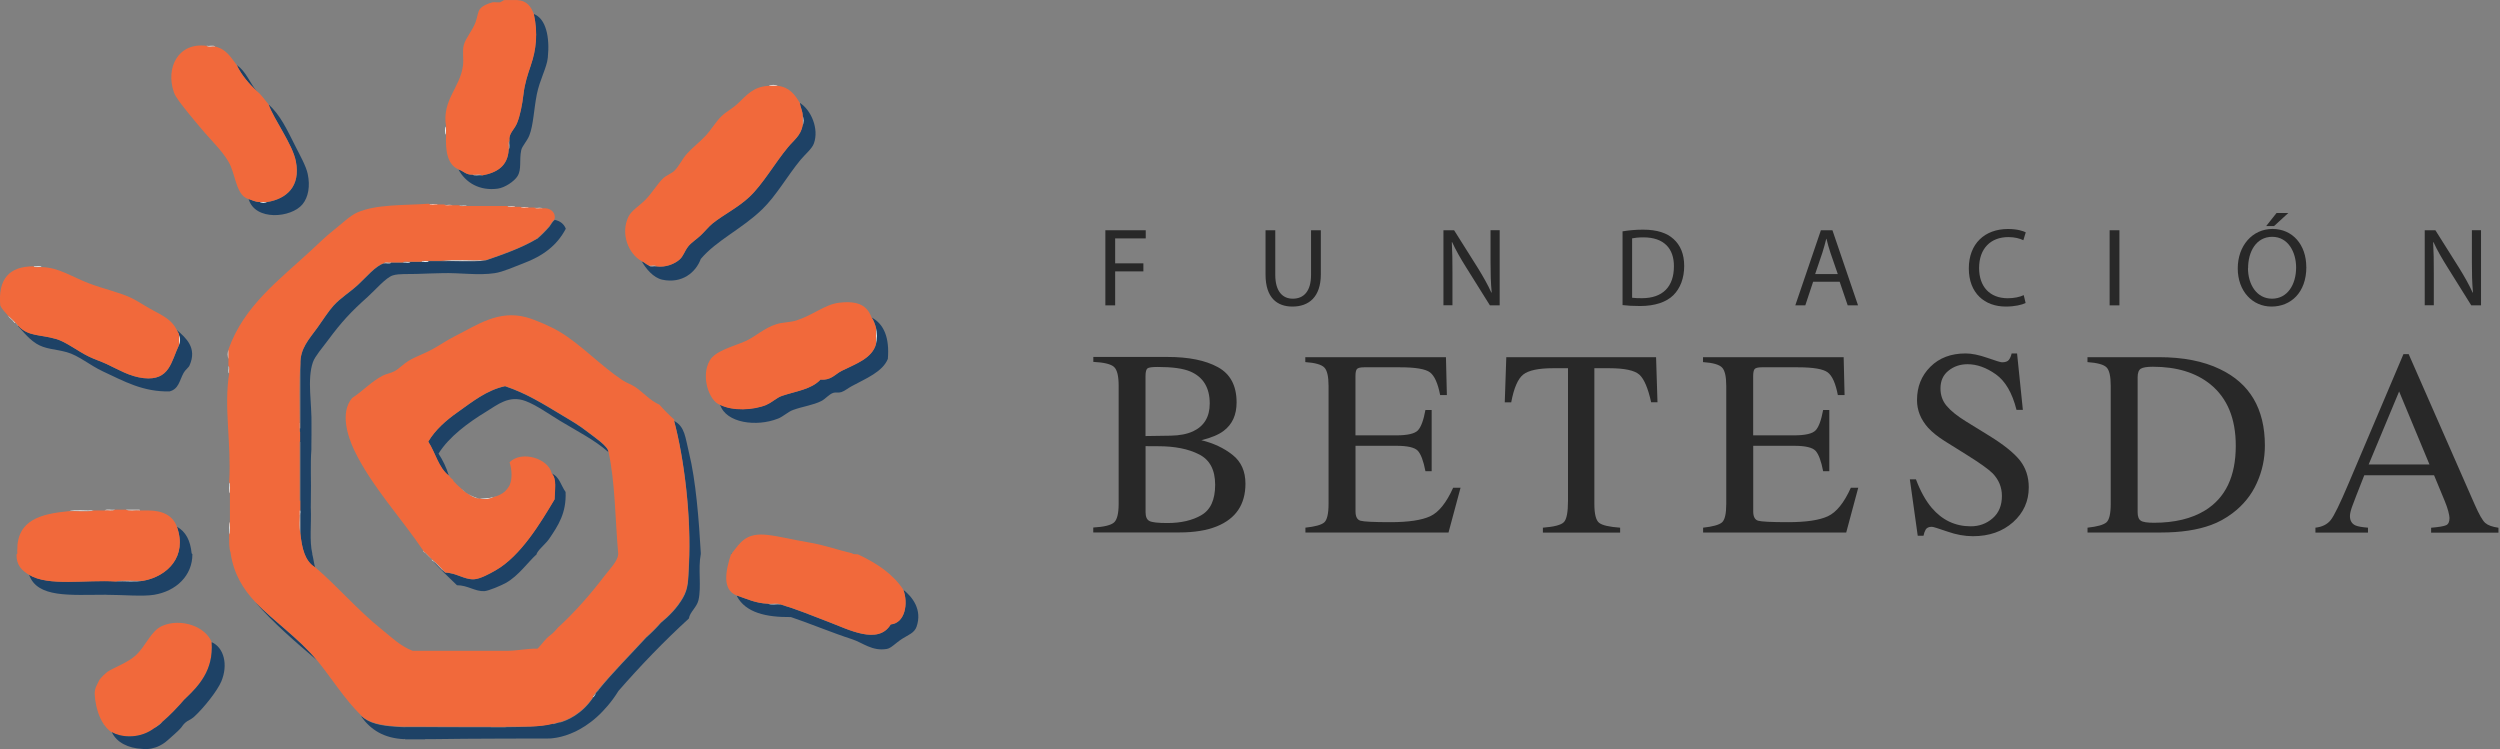
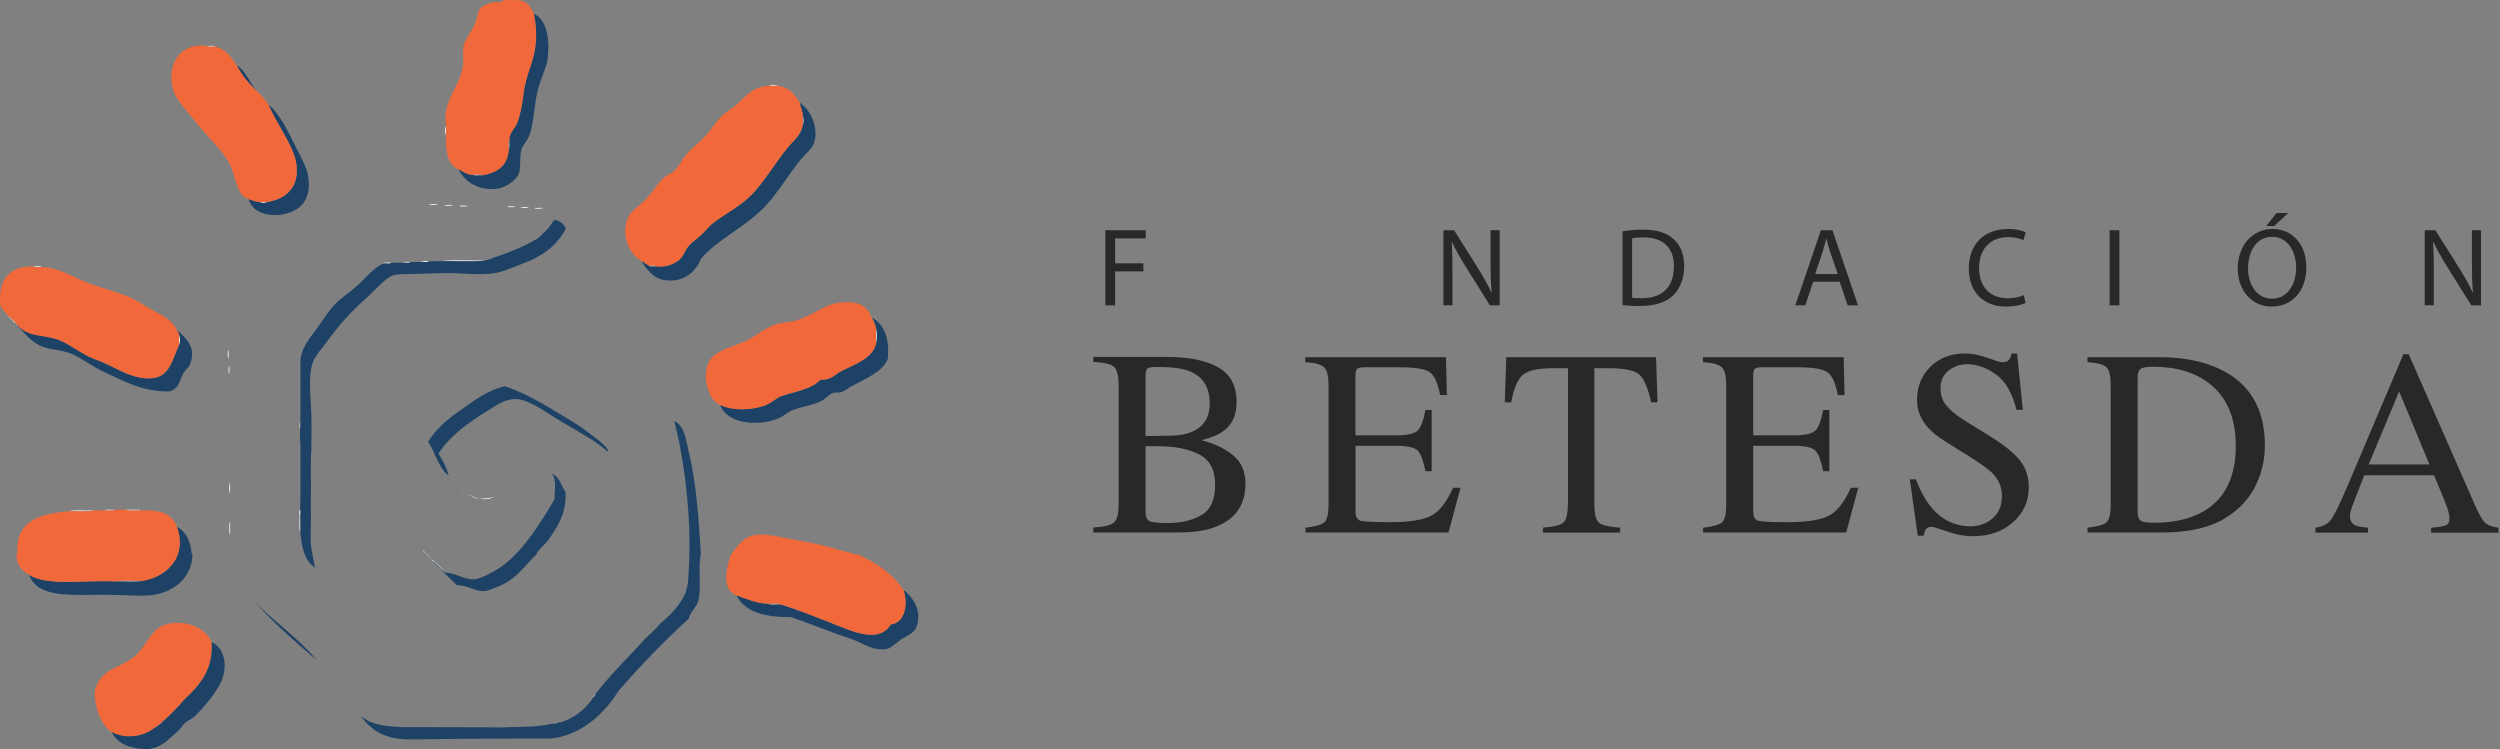
<svg xmlns="http://www.w3.org/2000/svg" id="Layer_1" viewBox="0 0 457 137">
  <rect x="0" y="0" width="457" height="137" fill="#808080" stroke="none" />
  <defs>
    <style>      .st0 {        fill: #f1693b;      }      .st1 {        fill: #fff;      }      .st2 {        fill: #282828;      }      .st3 {        fill: #1e4266;      }    </style>
  </defs>
  <path class="st1" d="M39.36,8.52c-.28-.31-1.12-.05-1.62-.14.28.31,1.12.05,1.62.14Z" />
  <path class="st1" d="M140.54,15.69h1.62c-.23-.23-1.39-.23-1.62,0Z" />
  <path class="st1" d="M146.75,21.24v1.62c.22-.23.22-1.39,0-1.62Z" />
  <path class="st1" d="M81.51,24.62v-1.49c-.22.19-.22,1.3,0,1.49Z" />
  <path class="st1" d="M93.13,25.7c-.31.27-.05,1.12-.14,1.62.31-.27.05-1.12.14-1.62Z" />
  <path class="st1" d="M88.13,32.06c-.32-.32-1.21-.05-1.76-.14.32.32,1.21.05,1.76.14Z" />
  <path class="st1" d="M48.82,36.92h-1.35c.14.23,1.2.23,1.35,0Z" />
  <path class="st1" d="M80.02,37.46c-.28-.31-1.12-.05-1.62-.14.28.31,1.12.05,1.62.14Z" />
  <path class="st1" d="M82.72,37.6c-.23-.31-1.03-.05-1.49-.14.23.31,1.03.05,1.49.14Z" />
  <path class="st1" d="M85.43,37.74c-.23-.31-1.03-.05-1.49-.14.23.31,1.03.05,1.49.14Z" />
  <path class="st1" d="M94.21,37.87c-.23-.31-1.03-.05-1.49-.14.23.31,1.03.05,1.49.14Z" />
  <path class="st1" d="M96.64,38.01c-.23-.31-1.03-.05-1.49-.14.23.31,1.03.05,1.49.14Z" />
  <path class="st1" d="M99.2,38.14c-.23-.31-1.03-.05-1.49-.14.23.31,1.03.05,1.49.14Z" />
  <path class="st1" d="M88.8,47.61c-2.7.09-5.76-.18-8.24.14,2.7-.09,5.76.18,8.24-.14Z" />
  <path class="st1" d="M78.4,47.74c-.41.08-1.16-.17-1.35.14.41-.08,1.16.17,1.35-.14Z" />
  <path class="st1" d="M75.03,47.88c-.41.08-1.16-.17-1.35.14.41-.08,1.16.17,1.35-.14Z" />
  <path class="st1" d="M71.51,48.01c-.41.08-1.16-.17-1.35.14.41-.08,1.16.17,1.35-.14Z" />
  <path class="st1" d="M118.65,48.55c.19.31.94.05,1.35.14-.19-.31-.94-.05-1.35-.14Z" />
  <path class="st1" d="M7.62,48.83c-.23-.31-1.03-.05-1.49-.14.23.31,1.03.05,1.49.14Z" />
  <path class="st1" d="M160.12,59.91v2.97c.22-.68.22-2.3,0-2.97Z" />
  <path class="st1" d="M32.75,61.26v1.75c.23-.27.23-1.48,0-1.75Z" />
  <path class="st1" d="M41.79,65.59v-1.62c-.22.23-.22,1.39,0,1.62Z" />
  <path class="st1" d="M41.79,66.95c.08.41-.17,1.17.14,1.35-.09-.41.17-1.17-.14-1.35Z" />
  <path class="st1" d="M20.99,93.18c-.59.09-1.53-.18-1.89.14.59-.09,1.53.18,1.89-.14Z" />
  <path class="st1" d="M25.59,93.32c.03-.12-.06-.13-.14-.14h-2.43c.59.32,1.76.05,2.57.14Z" />
  <path class="st1" d="M17.22,93.32c-1.54.09-3.42-.18-4.73.14,1.54-.09,3.42.18,4.73-.14Z" />
  <path class="st1" d="M54.76,93.32c.09,1.35-.18,3.06.13,4.19v-4.19h-.13Z" />
  <path class="st1" d="M42.07,95.35c-.31.54-.05,1.67-.14,2.43.31-.54.05-1.67.14-2.43Z" />
  <path class="st1" d="M21.13,106.3c1.67-.09,3.69.18,5.13-.14-1.67.09-3.69-.18-5.13.14Z" />
  <path class="st1" d="M140.4,110.36c.5.31,1.58.05,2.3.14-.5-.31-1.57-.05-2.3-.14Z" />
  <path class="st3" d="M97.04,11.9c-.61,1.79-1.12,3.34-1.35,5.28-.24,2.02-.63,4.02-1.22,5.41-.45,1.08-1.51,1.82-1.35,3.11-.08.5.18,1.35-.13,1.62-.16,3.04-2.17,4.24-4.86,4.74-.54-.09-1.44.18-1.76-.14-1.23.06-1.65-.69-2.57-.95,1.3,2.43,3.86,3.95,7.16,3.52,1.32-.17,3.07-1.35,3.65-2.3.78-1.29.28-2.84.67-4.74.17-.77,1.06-1.62,1.49-2.71.74-1.9.81-4.66,1.35-7.44.54-2.75,1.84-4.91,2.02-6.76.39-3.75-.34-7.17-2.57-7.98.78,3.52.42,6.54-.54,9.33Z" />
  <path class="st0" d="M83.8,30.98c.92.25,1.34,1.01,2.57.95.54.09,1.44-.18,1.76.14,2.7-.5,4.71-1.69,4.86-4.74.09-.5-.18-1.35.14-1.62-.17-1.29.89-2.03,1.35-3.11.59-1.38.98-3.39,1.22-5.41.23-1.94.74-3.49,1.35-5.28.96-2.79,1.32-5.82.54-9.33-.51-1.38-1.3-2.49-3.1-2.57h-2.16c-.34-.02-.42.21-.67.27-.28.31-1.12.05-1.62.14-.83.23-1.78.58-2.3,1.22-.41.5-.47,1.51-.81,2.43-.54,1.47-1.85,2.95-2.16,4.19-.28,1.14.01,2.45-.13,3.65-.5,4.15-3.9,6.34-3.1,11.22v1.49c-.14,3.03.26,5.51,2.3,6.35" />
  <path class="st3" d="M48.82,36.92c-.14.23-1.2.23-1.35,0-.84,0-1.36-.36-2.02-.54,1.16,4.05,7.8,3.48,9.86.95,1.05-1.29,1.42-3.3.94-5.54-.3-1.45-1.45-3.46-2.29-5.14-1.54-3.06-2.75-5.66-4.87-7.57,1.03,2.83,4.39,7.28,5,10.42.89,4.56-1.67,6.85-5.27,7.44Z" />
  <path class="st3" d="M43.28,11.9c.9,1.9,2.22,3.36,3.64,4.74-1.28-1.51-1.96-3.63-3.64-4.74Z" />
  <path class="st3" d="M139.32,38.28c2.62-2.55,4.63-6.17,7.02-9.06.83-1,2.08-2.02,2.43-2.97,1-2.7-.53-6.21-2.57-7.44.12.87.52,1.46.54,2.43.23.23.23,1.39,0,1.62-.34,1.91-1.58,2.71-2.7,4.06-2.35,2.84-4.6,6.77-7.03,9.06-2.11,1.99-4.68,3.21-6.75,4.87-.72.58-1.4,1.45-2.16,2.17-.73.69-1.76,1.34-2.29,2.03-.73.93-.86,1.78-1.62,2.43-.89.76-2.48,1.45-4.19,1.22-.41-.08-1.16.17-1.35-.14-.51-.21-.84-.6-1.35-.81.74,1.31,2.11,3.03,3.78,3.38,3.59.76,6.12-1.33,7.02-3.79,2.86-3.4,7.57-5.52,11.21-9.06" />
  <path class="st3" d="M19.37,108.73c3.18,0,6.67.34,8.78,0,4.03-.66,7.04-3.49,7.02-7.44l-.14-.14c-.22-2.3-1.06-3.99-2.7-4.87,1.95,5.45-1.73,9.03-6.08,9.87-1.44.31-3.46.05-5.13.14-5.32-.35-12.29.95-15.8-1.22,1.5,4.28,7.51,3.65,14.04,3.65Z" />
  <path class="st1" d="M78.94,102.24v.14c.89.69,1.54,1.61,2.43,2.3-.76-.87-1.56-1.68-2.43-2.43Z" />
  <path class="st3" d="M46.66,110.09c3.4,3.85,7.29,7.22,11.21,10.55-3.3-3.95-7.62-6.89-11.21-10.55Z" />
  <path class="st1" d="M1.41,57.62c.32.53.89.82,1.22,1.35.36.14.45.53.81.68-.62-.73-1.29-1.41-2.02-2.03" />
  <path class="st3" d="M6.54,62.76c1.78,1.12,3.38.99,5.67,1.62,2.18.6,4.21,2.4,6.62,3.52,3.86,1.79,7.27,3.75,12.16,3.65,1.69-.43,1.8-1.96,2.57-3.38.32-.59.9-.95,1.08-1.35,1.46-3.26-.68-5.06-2.3-6.49.11.34.36.53.41.95.23.28.23,1.48,0,1.75-1.45,3-1.7,6.62-6.49,6.09-2.56-.29-4.61-1.57-6.75-2.57-1.02-.47-2.2-.85-3.24-1.36-2.14-1.03-4.14-2.69-6.08-3.25-2.85-.82-4.97-.42-6.75-2.3-.35-.14-.45-.53-.81-.68,1.27,1.18,2.39,2.83,3.92,3.79" />
-   <path class="st3" d="M142.16,76.55c1.07-.42,1.85-1.27,2.84-1.62,1.78-.64,3.62-.86,5.14-1.62.77-.39,1.35-1.2,2.16-1.49.45-.16.96.03,1.49-.14.57-.18,1.26-.74,1.89-1.08,2.56-1.39,5.67-2.62,6.62-5,.32-3.84-.69-6.35-2.97-7.57.38.52.61,1.19.81,1.89.22.68.22,2.3,0,2.97-.71,2.62-3.73,3.63-6.22,4.87-1.32.65-1.93,1.79-3.92,1.62-1.68,1.8-4.39,2.09-7.02,2.97-1.03.34-1.84,1.21-2.84,1.62-2.46,1.01-6.22,1.17-8.51,0,1.08,3.4,6.71,4.08,10.53,2.57Z" />
+   <path class="st3" d="M142.16,76.55c1.07-.42,1.85-1.27,2.84-1.62,1.78-.64,3.62-.86,5.14-1.62.77-.39,1.35-1.2,2.16-1.49.45-.16.96.03,1.49-.14.57-.18,1.26-.74,1.89-1.08,2.56-1.39,5.67-2.62,6.62-5,.32-3.84-.69-6.35-2.97-7.57.38.52.61,1.19.81,1.89.22.68.22,2.3,0,2.97-.71,2.62-3.73,3.63-6.22,4.87-1.32.65-1.93,1.79-3.92,1.62-1.68,1.8-4.39,2.09-7.02,2.97-1.03.34-1.84,1.21-2.84,1.62-2.46,1.01-6.22,1.17-8.51,0,1.08,3.4,6.71,4.08,10.53,2.57" />
  <path class="st3" d="M165.12,107.79c.96,2.56.3,6.12-2.3,6.36-2.28,3.81-7.74.91-11.21-.4-3.39-1.29-5.92-2.36-8.92-3.25-.72-.09-1.8.18-2.3-.14-2.3-.08-3.88-.9-5.67-1.49v.14c1.59,2.96,5.26,3.84,9.86,3.79,3.22,1.07,7.55,2.88,11.21,4.06,1.91.62,3.66,2.24,6.35,1.76.78-.14,1.54-1.06,2.84-1.89.99-.64,2.18-1.02,2.57-2.17,1.07-3.11-.74-5.43-2.43-6.76" />
  <path class="st3" d="M101.36,91.29c-2.53,4.24-6.18,10.36-10.8,12.99-.98.56-2.77,1.56-3.92,1.62-1.74.1-3.29-1.19-5.27-1.22-.89-.69-1.54-1.61-2.43-2.3,1.47,1.59,3.01,3.12,4.59,4.6,1.97,0,3.33,1.17,5,1.08.79-.04,3.04-1.01,3.92-1.49,2.31-1.26,4.11-3.88,5.67-5.27v-.14c.56-.98,1.62-1.71,2.3-2.71,1.6-2.36,3.14-4.66,2.97-8.52-.84-1.14-1.12-2.84-2.57-3.38.99,1,.56,2.96.54,4.74" />
  <path class="st0" d="M21.13,106.3c1.44-.32,3.47-.05,5.13-.14,4.35-.84,8.03-4.43,6.08-9.88-.74-2-2.53-2.96-5.27-2.97h-1.49c-.81-.09-1.98.18-2.57-.14h-2.02c-.36.31-1.3.05-1.89.14h-1.89c-1.31.32-3.19.05-4.73.14-5,.49-9.4,1.59-9.32,7.17-.08.2.16.7-.14.68-.05,2.08,1.03,3.02,2.3,3.78,3.51,2.17,10.48.87,15.8,1.22" />
  <path class="st3" d="M107.44,78.99c-1.53-1.2-3.03-2.07-4.32-2.84-3.87-2.32-6.82-4.2-10.8-5.54-3.41.73-6.07,2.92-8.65,4.74-2.15,1.51-4.15,3.28-5.4,5.41,1.33,2.01,1.88,4.79,3.78,6.22-.44-1.54-1.11-2.86-1.89-4.06,1.9-3.06,5.39-5.65,8.78-7.71,2.02-1.23,4.12-3.04,7.16-1.89,2.02.77,4.12,2.3,6.35,3.65,3.22,1.94,6.21,3.43,8.78,5.68-.06-1.07-2.58-2.71-3.78-3.65" />
  <path class="st3" d="M133.78,101.16l-.14.14c.12.03.12-.06.14-.14Z" />
  <path class="st0" d="M34.23,20.43c.87,1.1,1.86,2.24,2.7,3.25,1.74,2.08,4.35,4.5,5.27,6.76.94,2.3,1.18,5.37,3.24,5.95.67.19,1.18.53,2.02.54h1.35c3.59-.58,6.15-2.89,5.27-7.44-.61-3.13-3.98-7.58-5-10.42-.71-.82-1.29-1.77-2.16-2.43-1.42-1.37-2.75-2.84-3.64-4.74-1.05-1.39-1.93-2.93-3.92-3.38-.5-.08-1.34.17-1.62-.14-5.12-.68-7.53,3.96-5.94,8.52.33.95,1.5,2.34,2.43,3.52Z" />
  <path class="st0" d="M120,48.69c1.71.23,3.29-.45,4.19-1.22.76-.65.89-1.5,1.62-2.43.54-.69,1.57-1.34,2.29-2.03.76-.72,1.45-1.59,2.16-2.17,2.08-1.66,4.64-2.88,6.75-4.87,2.43-2.29,4.67-6.23,7.03-9.06,1.12-1.34,2.37-2.15,2.7-4.06v-1.62c-.01-.98-.42-1.56-.54-2.43-.9-1.49-1.89-2.88-4.05-3.11h-1.62c-2.86.14-4.05,1.73-5.67,3.25-.93.87-2.14,1.5-2.97,2.3-1.06,1.02-1.86,2.48-2.97,3.65-1.1,1.16-2.4,2.14-3.38,3.25-.88.99-1.42,2.28-2.3,3.11-.51.48-1.42.79-2.02,1.35-1.01.94-2,2.67-3.24,3.92-1.15,1.16-2.57,1.97-3.11,3.11-1.47,3.07-.03,6.76,2.43,8.11.51.21.84.6,1.35.81.41.08,1.16-.17,1.35.14" />
  <path class="st1" d="M77.32,100.62c.6.49,1.14,1.03,1.62,1.62l-1.22-1.22c-.19-.08-.33-.21-.41-.4Z" />
  <path class="st0" d="M10.18,61.94c1.94.56,3.94,2.21,6.08,3.25,1.03.5,2.22.88,3.24,1.36,2.14.99,4.19,2.28,6.75,2.57,4.78.53,5.04-3.08,6.49-6.09v-1.75c-.03-.42-.3-.61-.41-.95-.9-1.82-2.43-2.57-4.45-3.65-1.33-.71-2.66-1.62-3.78-2.17-2.1-1.03-5.19-1.7-7.83-2.71-3.13-1.19-5.6-2.94-8.65-2.97-.45-.08-1.25.17-1.49-.14-4.43-.02-6.52,2.31-6.08,7.17.35.69.87,1.21,1.35,1.76.73.62,1.4,1.3,2.02,2.03,1.78,1.87,3.9,1.48,6.75,2.3" />
  <path class="st0" d="M140.13,73.98c1.01-.41,1.81-1.27,2.84-1.62,2.63-.88,5.34-1.18,7.02-2.97,1.99.16,2.6-.97,3.92-1.62,2.49-1.24,5.51-2.25,6.22-4.87v-2.97c-.2-.71-.43-1.37-.81-1.89-.76-2.07-2.31-3.14-5.94-2.7-2.59.31-4.77,2.28-7.83,3.25-1.16.36-2.43.29-3.65.68-2.22.69-3.97,2.38-5.67,3.11-2.36,1.02-5.46,1.75-6.49,3.52-1.68,2.89-.12,7.43,1.89,8.11,2.29,1.17,6.05,1.01,8.51,0" />
  <path class="st0" d="M142.7,110.49c2.99.88,5.53,1.95,8.92,3.25,3.47,1.32,8.94,4.21,11.21.4,2.6-.23,3.26-3.8,2.29-6.36-1.93-2.89-4.83-4.8-8.1-6.35-.27-.23-1,.01-1.22-.27-2.85-.67-4.96-1.51-8.1-2.03-2.57-.42-5.19-1.1-7.43-1.35-3.94-.44-4.93,1.39-6.49,3.38,0,.08-.02.16-.14.14-.89,2.68-1.82,6.54,1.08,7.57,1.8.59,3.37,1.4,5.67,1.49.72.09,1.8-.18,2.3.14" />
  <path class="st1" d="M41.93,88.18c.08.63-.18,1.62.13,2.03-.09-.63.18-1.62-.13-2.03Z" />
  <path class="st1" d="M92.32,89.8v.02s.05-.07.07-.09c-.03.03-.05.06-.08.08" />
  <path class="st1" d="M84.62,89.53h-.1s.07.06.1.09v-.09Z" />
  <path class="st1" d="M90.56,90.75c-.08.04-.16.06-.23.1.08-.02.17-.05.25-.07,0-.01,0-.02-.01-.03" />
  <path class="st1" d="M87.58,91.14c-.82-.18-1.59-.54-2.24-.96.73.52,1.48.93,2.13.96h.11Z" />
  <path class="st1" d="M85.34,90.18c-.25-.18-.49-.36-.72-.56v.04c.21.17.47.34.72.51" />
  <path class="st1" d="M90.32,90.85c-.91.25-1.87.32-2.75.29.89.19,1.83.16,2.75-.29Z" />
  <path class="st1" d="M54.83,77.33h-.06v.98l.06-.02v-.96h0Z" />
  <path class="st1" d="M54.87,93.82l-.11.03v.25h.1v-.29h0Z" />
  <path class="st1" d="M54.89,93.33h-.02s0,.49,0,.49h.02s0-.49,0-.49Z" />
  <path class="st3" d="M98.12,43.69c-2.77,1.64-6.03,2.8-9.32,3.92-2.48.32-5.54.05-8.24.14h-2.16c-.19.31-.94.05-1.35.14h-2.02c-.19.31-.94.05-1.35.14h-2.16c-.19.31-.94.05-1.35.14-1.54.45-3.29,2.61-4.73,3.92-1.54,1.41-3.14,2.35-4.45,3.78-.94,1.02-1.98,2.69-2.97,4.06-1.48,2.05-3.18,3.78-3.1,6.63v11.74l-.07.02v2.45h.07v10.82h-.03v1.76h.03v4.19c.27,2.71.83,5.11,2.71,6.22-.26-.73-.32-1.67-.54-2.43v-.14c-.55-2.29-.15-5.53-.27-8.25h-.01l.02-1.9h0c.08-2.9-.12-6.09.09-8.85v-.77l.02-1.97v-1.7s0,0,0,0c.1-3.93-.85-8.44.28-11.59.39-1.07,1.73-2.61,2.7-3.92,2.57-3.46,4.18-5.19,7.3-7.98,1.39-1.24,3.3-3.52,4.59-3.92,1.16-.36,2.94-.2,4.46-.27,1.52-.08,3.19-.09,4.59-.14,3.15-.1,6.56.46,9.59,0,1.53-.23,3.52-1.16,5.14-1.76,3.64-1.36,6.21-3.26,7.84-6.36-.34-.88-1.03-1.41-2.02-1.62-.4.32-.64.8-.94,1.22-.71.82-1.47,1.59-2.3,2.3" />
  <path class="st1" d="M54.87,93.32h-.11c.01.16,0,.35,0,.53l.11-.03v-.49h0Z" />
  <path class="st3" d="M74.08,132.94v-.03h-.13v.03h.14,0Z" />
  <path class="st3" d="M73.94,132.91h-.63c.21,0,.41.03.63.03v-.03Z" />
  <path class="st3" d="M90.74,132.98h.9-1.89s0,0,0,0h.98Z" />
-   <path class="st1" d="M109.43,126.1c2.73-3.34,5.78-6.36,8.68-9.53-2.9,3.17-5.96,6.19-8.7,9.54h.02Z" />
  <path class="st3" d="M128.11,101.16c-.35-6.15-.91-13.34-2.16-18.39-.69-2.8-.73-4.78-2.71-5.82,1.84,6.89,3.17,17.6,2.71,26.37-.15,2.8-.08,4.18-1.08,5.95-1.04,1.83-2.52,3.34-4.06,4.6-.84.96-1.74,1.86-2.7,2.71-2.9,3.17-5.95,6.19-8.68,9.53-.16.19-.32.39-.48.58-.06.11-.12.22-.19.34-.08.13-.16.24-.24.36-2.13,3.25-4.91,4.36-6.25,4.72.01-.04.03-.08.03-.12-.21.1-.43.19-.67.26-.14.05-.31.09-.47.13l-.1-.14c-2.42.66-5.59.65-8.63.69v.04h-2.69s0-.03,0-.03h-5.65l-6.23-.02h-3.79s0,.01,0,.02h-.14c-.21,0-.41-.03-.63-.03-.39-.02-.77-.04-1.15-.07-2.48-.18-4.72-.6-6.06-1.92v.14c1.67,2.3,4.03,3.9,7.83,4.06l.13-.08v.11h3.66s0-.03,0-.03h.94c7.09-.12,21.47-.12,21.47-.12,0,0,.58.03,1.55-.14.07,0,.22-.03.22-.04.87-.16,2.01-.49,3.3-1.1.27-.13.54-.27.82-.43.65-.36,1.33-.8,2.02-1.33.71-.54,1.43-1.18,2.15-1.94.3-.32.61-.65.91-1.01.34-.4.69-.84,1.03-1.31.32-.44.63-.9.94-1.4,4.06-4.65,8.32-9.08,12.87-13.24.17-1.18,1.45-2.03,1.76-3.38.56-2.54-.11-5.62.41-8.38v-.14h0Z" />
-   <path class="st0" d="M123.25,76.96v-.27c-.96-.84-1.86-1.75-2.7-2.71-1.71-.74-2.9-2.2-4.45-3.25-.71-.47-1.56-.73-2.3-1.22-4.08-2.71-7.64-6.59-11.61-8.93-1.58-.93-4.32-2.12-5.94-2.57-5.13-1.41-9.04,1.41-12.97,3.38-1.5.75-2.82,1.67-4.19,2.43-1.46.82-3.06,1.32-4.45,2.17-.95.58-1.69,1.43-2.57,1.89-.7.36-1.51.47-2.16.81-2.1,1.12-3.58,2.8-5.54,4.06-2.25,2.68-.81,7.05.41,9.6,3.06,6.41,8.78,12.62,12.56,18.26.08.19.21.33.41.4l1.22,1.22c.87.75,1.68,1.57,2.43,2.43,1.98.03,3.52,1.31,5.27,1.22,1.15-.06,2.93-1.06,3.92-1.62,4.63-2.62,8.27-8.74,10.8-12.99.03-1.77.45-3.73-.54-4.74-.57-2.69-5.47-4.26-7.7-2.03.44,1.39.52,3.04,0,4.21-.03.08-.08.13-.11.2-.17.29-.39.56-.62.79-.03.03-.05.08-.08.1-.5.45-1.1.75-1.75.96-.08.03-.17.05-.25.07-.92.45-1.86.48-2.75.29h-.11c-.65-.03-1.4-.44-2.13-.96-.26-.16-.51-.34-.72-.51v-.04s-.07-.06-.1-.1c-.67-.56-1.26-1.16-1.69-1.62.01-.05.03-.09.04-.14-.33-.21-.6-.49-.81-.81-1.9-1.43-2.46-4.21-3.78-6.22,1.25-2.13,3.25-3.9,5.4-5.41,2.58-1.82,5.23-4.01,8.65-4.74,3.98,1.34,6.94,3.23,10.8,5.54,1.29.77,2.79,1.64,4.32,2.84,1.2.94,3.72,2.58,3.78,3.65,1.21,5.56,1.21,12.31,1.76,18.53v.27c-.15,1.26-1.54,2.62-2.43,3.79-2.74,3.59-5.64,6.87-8.65,9.6-.39.51-.85.96-1.35,1.35-.92.66-1.51,1.64-2.3,2.43-2.09-.03-3.72.42-5.81.4h-17.02c-2.25-.86-3.77-2.39-5.67-3.92-4.44-3.56-8.03-7.83-12.16-11.36-1.87-1.1-2.44-3.52-2.71-6.22-.25-.92-.13-2.23-.12-3.41v-.78h.11v-1.75h-.11v-10.82h.08v-1.76h-.08v-1.64c.01-3.63-.14-7.43.13-10.8-.08-2.85,1.63-4.58,3.1-6.63.98-1.37,2.04-3.04,2.97-4.06,1.32-1.44,2.91-2.38,4.45-3.79,1.44-1.31,3.19-3.47,4.73-3.92.19-.31.94-.05,1.35-.14h2.16c.19-.31.94-.05,1.35-.14h2.02c.19-.31.94-.05,1.35-.14h2.16c2.47-.32,5.54-.04,8.24-.14,3.29-1.12,6.55-2.28,9.32-3.92.82-.71,1.59-1.47,2.3-2.3.3-.42.54-.9.94-1.22.32-1.2-.68-2.19-2.16-2.03-.45-.08-1.25.17-1.49-.14h-1.08c-.45-.08-1.25.17-1.49-.14h-.94c-.45-.09-1.25.17-1.49-.14h-7.29c-.45-.08-1.25.17-1.49-.14h-1.22c-.45-.08-1.25.17-1.49-.14h-1.22c-.5-.08-1.34.18-1.62-.14-4.36.33-9.57.05-13.1,1.62-1.27.56-2.83,2.08-4.32,3.25-1.51,1.19-2.84,2.53-4.06,3.65-5.83,5.41-12.32,10.14-15.13,18.13v2.97c.31.19.05.95.14,1.35-1.02,6.24.41,12.7,0,19.88.31.41.05,1.4.13,2.03v5.14c-.09.77.18,1.89-.13,2.43,0,1.21-.08,2.51.27,3.38v.14c.6,3.82,2.33,6.51,4.45,8.79,3.59,3.66,7.91,6.6,11.21,10.55,2.79,3.39,5.11,7.24,8.24,10.28,1.34,1.32,3.59,1.74,6.06,1.92.38.03.76.05,1.15.07h4.41s.13.01.13.01l6.23.02h5.65s0,.01,0,.02h2.69s0-.03,0-.03c3.06-.03,6.32.13,8.74-.54.16-.04.32-.08.47-.13.14-.02.36-.07.63-.14,1.34-.36,4.12-1.47,6.25-4.72h-.14c.34-.43.68-.86,1.03-1.28,2.74-3.34,5.8-6.37,8.7-9.54.96-.84,1.86-1.75,2.7-2.7,1.53-1.25,3.01-2.77,4.06-4.6,1-1.78.93-3.15,1.08-5.95.47-8.76-.86-19.48-2.71-26.37" />
  <path class="st1" d="M108.39,127.4h.14c.08-.12.16-.24.24-.36.07-.12.13-.23.19-.34.16-.2.32-.39.48-.58h-.02c-.34.43-.69.86-1.02,1.29" />
  <path class="st1" d="M18.97,132.4s.06.07.09.1c-.04-.05-.08-.11-.12-.16,0,.02.01.04.03.06Z" />
  <path class="st1" d="M29.64,132v-.02c-.48.4-.96.79-1.46,1.14.57-.34,1.07-.72,1.46-1.12Z" />
  <path class="st1" d="M38.69,119.18s0,.08-.01.13c0-.04,0-.08.01-.13Z" />
  <path class="st1" d="M36.53,124.82h0s0,0,0,0Z" />
  <path class="st1" d="M38.61,119.97s-.01.07-.01.12c0-.04,0-.07.01-.12Z" />
  <path class="st1" d="M36.98,124.19s-.05.07-.07.11c.03-.03.05-.07.07-.11Z" />
  <path class="st1" d="M37.68,122.95s-.03.06-.05.09c.01-.03.03-.06.05-.09Z" />
  <path class="st1" d="M38,122.23s-.03.08-.05.13c.02-.04.03-.08.05-.13Z" />
  <path class="st1" d="M37.35,123.58s-.03.05-.04.08c.01-.03.03-.05.04-.08Z" />
  <path class="st1" d="M38.45,120.78s-.02.1-.03.15c.01-.05.03-.1.03-.15Z" />
  <path class="st1" d="M34.67,126.93s-.03.03-.05.05c.02-.01.03-.03.05-.05Z" />
  <path class="st1" d="M36.13,125.34s-.05.05-.07.08c.02-.03.05-.05.07-.08Z" />
  <path class="st1" d="M35.17,126.43s-.01.01-.03.03c0,0,.01-.02.03-.03Z" />
  <path class="st1" d="M35.64,125.9s-.03.04-.05.06c.02-.02.03-.04.05-.06Z" />
  <path class="st0" d="M38.72,118.23c0-.27-.01-.56-.03-.84-1.09-2.83-5.57-4.48-9.05-2.97-2.07.9-2.95,3.67-4.86,5.41-1.43,1.3-3.85,2.14-5.13,2.97-.55.44-1.05.93-1.49,1.49-.32.77-.83,1.36-.85,2.42v.08c0,.08,0,.15.01.23,0,.11.02.25.03.4.01.16.03.34.06.53.08.58.22,1.31.46,2.08.05.15.1.3.15.46.23.63.52,1.26.92,1.85.03.06.08.11.12.17.26.36.55.71.9,1.01.13.12.29.23.47.33,1.53.9,4.72,1.32,7.4-.47.12-.08.24-.16.36-.25.5-.35.98-.74,1.46-1.14.38-.32.74-.65,1.09-.98.04-.04.08-.08.12-.12.28-.27.54-.53.8-.78.98-.99,1.71-1.84,1.98-2.16.33-.32.66-.63.98-.95.02-.02.03-.03.06-.06.16-.16.31-.32.46-.48,0,0,.01-.01.03-.03.14-.15.28-.31.43-.46.02-.02.03-.04.06-.06.14-.16.28-.32.41-.49.02-.03.05-.06.07-.08.14-.17.27-.34.4-.51.13-.17.25-.35.37-.53.02-.03.05-.07.07-.11.12-.18.23-.36.34-.54.01-.03.03-.05.04-.08.1-.17.19-.34.28-.52.01-.04.03-.06.05-.1.1-.19.18-.39.26-.59.02-.04.03-.08.05-.13.08-.21.16-.41.23-.62h0c.07-.23.13-.45.19-.68.01-.05.03-.1.03-.15.06-.23.1-.45.14-.69,0-.03.01-.07.01-.12.03-.22.06-.44.08-.67,0-.04,0-.08.01-.13.02-.25.03-.51.03-.77v-.17" />
  <path class="st3" d="M38.69,117.39c.02.29.03.57.03.84v.17c0,.26-.01.52-.03.77,0,.04,0,.08-.01.13-.02.23-.05.45-.08.67,0,.04-.01.08-.01.12-.03.23-.08.47-.14.69-.01.05-.02.1-.03.15-.06.23-.12.45-.19.66h0c-.07.23-.14.44-.23.65-.01.04-.03.08-.05.12-.08.2-.17.4-.26.59-.01.04-.03.06-.05.1-.09.18-.18.36-.28.52-.01.03-.03.05-.04.08-.11.18-.22.36-.34.54-.02.03-.05.07-.07.11-.12.18-.24.36-.37.53-.13.17-.26.34-.4.51-.02.03-.05.06-.07.08-.14.17-.28.33-.41.49-.02.02-.04.04-.06.06-.14.16-.28.31-.43.46,0,0-.01.01-.02.03-.15.16-.31.31-.46.47-.02.02-.03.03-.06.06-.32.32-.65.64-.98.95-.27.32-1,1.17-1.98,2.16-.25.25-.52.51-.8.78-.04.04-.08.08-.12.12-.35.33-.72.66-1.09.98v.02c-.39.4-.89.79-1.46,1.12-.12.08-.24.17-.36.25-2.69,1.79-5.87,1.36-7.4.47.87,1.9,3.02,2.94,5.53,3.06.16.03.74.1,1.53-.03.05,0,.1-.02.15-.03.25-.05.51-.12.79-.21.12-.04.23-.08.35-.13.6-.25,1.24-.62,1.87-1.19.19-.17.36-.33.53-.47.23-.21.44-.39.63-.56.48-.43.83-.76,1.1-1.05.23-.25.41-.47.56-.72.11-.13.23-.25.36-.38.45-.41,1.1-.6,1.62-1.08,1.84-1.68,4.3-4.82,5-6.49,1.27-3.05.48-6.17-1.76-7.17" />
  <path class="st2" d="M202.06,42.09h7.38v1.49h-5.59v4.56h5.16v1.47h-5.16v6.21h-1.79v-13.73Z" />
-   <path class="st2" d="M233.12,42.09v8.15c0,3.06,1.36,4.36,3.2,4.36,2.01,0,3.34-1.35,3.34-4.36v-8.15h1.79v8.02c0,4.22-2.22,5.93-5.19,5.93-2.8,0-4.92-1.59-4.92-5.86v-8.09h1.79Z" />
  <path class="st2" d="M263.86,55.82v-13.73h1.95l4.37,6.94c.99,1.61,1.81,3.06,2.44,4.46l.06-.02c-.17-1.84-.21-3.5-.21-5.64v-5.75h1.67v13.73h-1.79l-4.36-6.97c-.96-1.53-1.87-3.1-2.54-4.58l-.06.02c.1,1.73.12,3.38.12,5.66v5.86h-1.67l.02.02Z" />
  <path class="st2" d="M298.36,54.43c.45.06,1.1.08,1.79.08,3.81,0,5.84-2.12,5.84-5.82.03-3.24-1.81-5.3-5.56-5.3-.92,0-1.61.08-2.08.18v10.85ZM296.6,42.29c1.08-.18,2.36-.31,3.76-.31,2.55,0,4.36.61,5.56,1.71,1.24,1.12,1.95,2.71,1.95,4.93s-.71,4.08-1.98,5.34c-1.3,1.29-3.42,1.98-6.08,1.98-1.29,0-2.32-.06-3.21-.17v-13.49Z" />
  <path class="st2" d="M335.95,50.11l-1.36-3.95c-.31-.9-.51-1.71-.71-2.51h-.04c-.21.79-.41,1.64-.69,2.48l-1.34,3.97h4.15ZM331.44,51.5l-1.43,4.32h-1.83l4.68-13.73h2.11l4.68,13.73h-1.89l-1.47-4.32h-4.86,0Z" />
  <path class="st2" d="M370.28,55.39c-.63.32-1.95.65-3.62.65-3.86,0-6.76-2.44-6.76-6.97s2.91-7.21,7.16-7.21c1.69,0,2.79.37,3.25.61l-.44,1.44c-.65-.32-1.61-.57-2.74-.57-3.21,0-5.35,2.06-5.35,5.66,0,3.38,1.93,5.52,5.25,5.52,1.1,0,2.2-.22,2.91-.57l.34,1.43Z" />
  <path class="st2" d="M387.43,42.09h-1.79v13.73h1.79v-13.73Z" />
  <path class="st2" d="M418.3,38.94l-2.6,2.38h-1.44l1.89-2.38h2.15ZM410.93,49.02c0,2.96,1.58,5.58,4.4,5.58s4.4-2.58,4.4-5.71c0-2.75-1.43-5.6-4.37-5.6s-4.41,2.73-4.41,5.72M421.6,48.81c0,4.71-2.87,7.23-6.37,7.23s-6.17-2.83-6.17-6.98,2.69-7.21,6.35-7.21,6.18,2.87,6.18,6.97" />
  <path class="st2" d="M443.24,55.82v-13.73h1.95l4.37,6.94c.99,1.61,1.81,3.06,2.44,4.46l.06-.02c-.17-1.84-.2-3.5-.2-5.64v-5.75h1.67v13.73h-1.79l-4.35-6.97c-.96-1.53-1.88-3.1-2.55-4.58l-.06.02c.1,1.73.12,3.38.12,5.66v5.86h-1.67v.02Z" />
  <path class="st2" d="M219.62,94.16c1.67-.96,2.51-2.81,2.51-5.54s-.98-4.57-2.94-5.56c-1.95-1-4.44-1.49-7.47-1.49h-1.4c-.2,0-.5,0-.91-.02v12.07c0,.84.23,1.38.71,1.62.48.25,1.57.37,3.29.37,2.47,0,4.55-.48,6.21-1.44M218.06,78.86c2.05-.95,3.08-2.65,3.08-5.1,0-2.89-1.19-4.84-3.55-5.85-1.31-.56-3.3-.83-5.96-.83-1.01,0-1.63.08-1.87.26-.23.17-.36.65-.36,1.42v10.95l4.61-.07c1.63-.03,2.97-.29,4.04-.78M199.86,96.43c1.94-.11,3.2-.42,3.77-.91.57-.49.86-1.64.86-3.45v-21.56c0-1.79-.28-2.93-.86-3.45-.58-.51-1.83-.81-3.77-.91v-.9h13.56c3.87,0,6.95.62,9.22,1.87,2.28,1.25,3.41,3.4,3.41,6.44,0,2.29-.79,4.03-2.39,5.22-.9.68-2.24,1.24-4.05,1.69,2.22.54,4.12,1.43,5.7,2.68,1.58,1.25,2.36,3.01,2.36,5.26,0,3.79-1.74,6.39-5.24,7.81-1.84.74-4.11,1.11-6.8,1.11h-15.78v-.9h0Z" />
  <path class="st2" d="M238.61,96.46c1.78-.19,2.94-.51,3.46-.96.52-.45.79-1.58.79-3.4v-21.56c0-1.72-.26-2.85-.78-3.37-.52-.53-1.68-.86-3.47-.98v-.9h25.71l.17,6.93h-1.23c-.41-2.13-1.03-3.52-1.84-4.14-.82-.63-2.64-.94-5.48-.94h-6.59c-.71,0-1.15.12-1.32.34-.17.23-.25.66-.25,1.29v10.81h7.47c2.06,0,3.38-.31,3.95-.92.57-.61,1.03-1.85,1.37-3.72h1.14v11.19h-1.14c-.36-1.88-.83-3.12-1.39-3.73-.57-.61-1.88-.91-3.92-.91h-7.47v12c0,.96.31,1.53.92,1.7.61.17,2.43.26,5.46.26,3.28,0,5.71-.36,7.27-1.08,1.56-.72,2.96-2.46,4.2-5.22h1.35l-2.2,8.19h-26.16v-.9h0Z" />
  <path class="st2" d="M275.36,65.29h27.37l.26,8.24h-1.16c-.57-2.58-1.29-4.27-2.16-5.05-.88-.78-2.71-1.17-5.52-1.17h-2.7v24.8c0,1.87.29,3.02.88,3.47.58.45,1.86.74,3.83.88v.9h-14.12v-.9c2.05-.16,3.33-.49,3.83-1.01.51-.51.76-1.82.76-3.91v-24.23h-2.72c-2.68,0-4.5.39-5.47,1.16-.97.77-1.7,2.46-2.19,5.07h-1.18l.28-8.24h0Z" />
  <path class="st2" d="M311.31,96.46c1.78-.19,2.93-.51,3.46-.96.53-.45.79-1.58.79-3.4v-21.56c0-1.72-.26-2.85-.78-3.37-.52-.53-1.68-.86-3.47-.98v-.9h25.71l.17,6.93h-1.23c-.41-2.13-1.02-3.52-1.84-4.14-.82-.63-2.64-.94-5.48-.94h-6.59c-.71,0-1.15.12-1.32.34-.17.23-.25.66-.25,1.29v10.81h7.47c2.07,0,3.38-.31,3.95-.92.57-.61,1.03-1.85,1.37-3.72h1.13v11.19h-1.13c-.36-1.88-.83-3.12-1.39-3.73-.57-.61-1.88-.91-3.92-.91h-7.47v12c0,.96.31,1.53.91,1.7.61.17,2.43.26,5.46.26,3.28,0,5.71-.36,7.27-1.08,1.56-.72,2.97-2.46,4.21-5.22h1.35l-2.2,8.19h-26.16v-.9h0Z" />
  <path class="st2" d="M350.23,87.61c.82,2.18,1.78,3.91,2.88,5.21,1.92,2.26,4.3,3.39,7.15,3.39,1.54,0,2.88-.49,4-1.47,1.13-.98,1.69-2.34,1.69-4.09,0-1.58-.57-2.95-1.69-4.12-.74-.74-2.29-1.85-4.67-3.34l-4.13-2.58c-1.24-.79-2.24-1.59-2.98-2.39-1.37-1.53-2.05-3.22-2.05-5.07,0-2.45.81-4.48,2.44-6.1,1.63-1.63,3.77-2.44,6.45-2.44,1.1,0,2.44.27,3.98.81,1.55.55,2.44.81,2.66.81.6,0,1.01-.14,1.24-.42.23-.28.41-.69.53-1.2h.99l1.06,10.32h-1.16c-.78-3.11-2.05-5.28-3.79-6.51-1.74-1.23-3.46-1.84-5.17-1.84-1.33,0-2.48.39-3.46,1.17-.99.78-1.48,1.87-1.48,3.26,0,1.25.38,2.31,1.14,3.2.75.9,1.93,1.84,3.51,2.82l4.25,2.62c2.66,1.64,4.54,3.15,5.63,4.52,1.08,1.39,1.61,3.03,1.61,4.92,0,2.54-.96,4.66-2.87,6.37-1.92,1.7-4.36,2.56-7.34,2.56-1.5,0-3.06-.28-4.7-.86-1.63-.56-2.56-.86-2.8-.86-.57,0-.94.17-1.14.52-.19.35-.32.71-.39,1.11h-1.06l-1.44-10.31h1.12Z" />
  <path class="st2" d="M391.34,95.18c.38.26,1.19.38,2.4.38,3.78,0,6.89-.75,9.34-2.25,3.75-2.31,5.62-6.24,5.62-11.82,0-4.97-1.54-8.71-4.63-11.23-2.65-2.14-6.15-3.22-10.52-3.22-1.08,0-1.83.12-2.21.36-.38.24-.58.76-.58,1.56v24.66c0,.79.19,1.31.58,1.56ZM381.59,96.46c1.77-.19,2.91-.51,3.45-.96.53-.45.8-1.58.8-3.4v-21.56c0-1.77-.26-2.91-.78-3.4-.52-.51-1.68-.82-3.47-.95v-.9h13.05c4.4,0,8.12.72,11.15,2.18,5.48,2.6,8.23,7.26,8.23,13.96,0,2.42-.49,4.71-1.48,6.88-.98,2.18-2.47,4.02-4.45,5.51-1.26.95-2.57,1.66-3.92,2.15-2.48.91-5.51,1.37-9.12,1.37h-13.45v-.9h0Z" />
  <path class="st2" d="M444.11,84.91l-5.55-13.35-5.57,13.35h11.12ZM423.26,97.36v-.9c1.24-.14,2.18-.61,2.8-1.4.63-.8,1.69-2.98,3.2-6.54l10.09-23.78h.96l12.06,27.47c.8,1.82,1.44,2.95,1.93,3.38s1.28.72,2.42.88v.9h-12.31v-.9c1.41-.12,2.33-.27,2.74-.46.41-.18.62-.62.62-1.33,0-.23-.08-.66-.23-1.25-.16-.6-.38-1.22-.66-1.89l-1.93-4.66h-12.76c-1.25,3.17-2.01,5.11-2.25,5.8s-.37,1.25-.37,1.66c0,.81.33,1.39.99,1.7.41.19,1.18.33,2.31.42v.9h-9.59l-.02-.02Z" />
</svg>